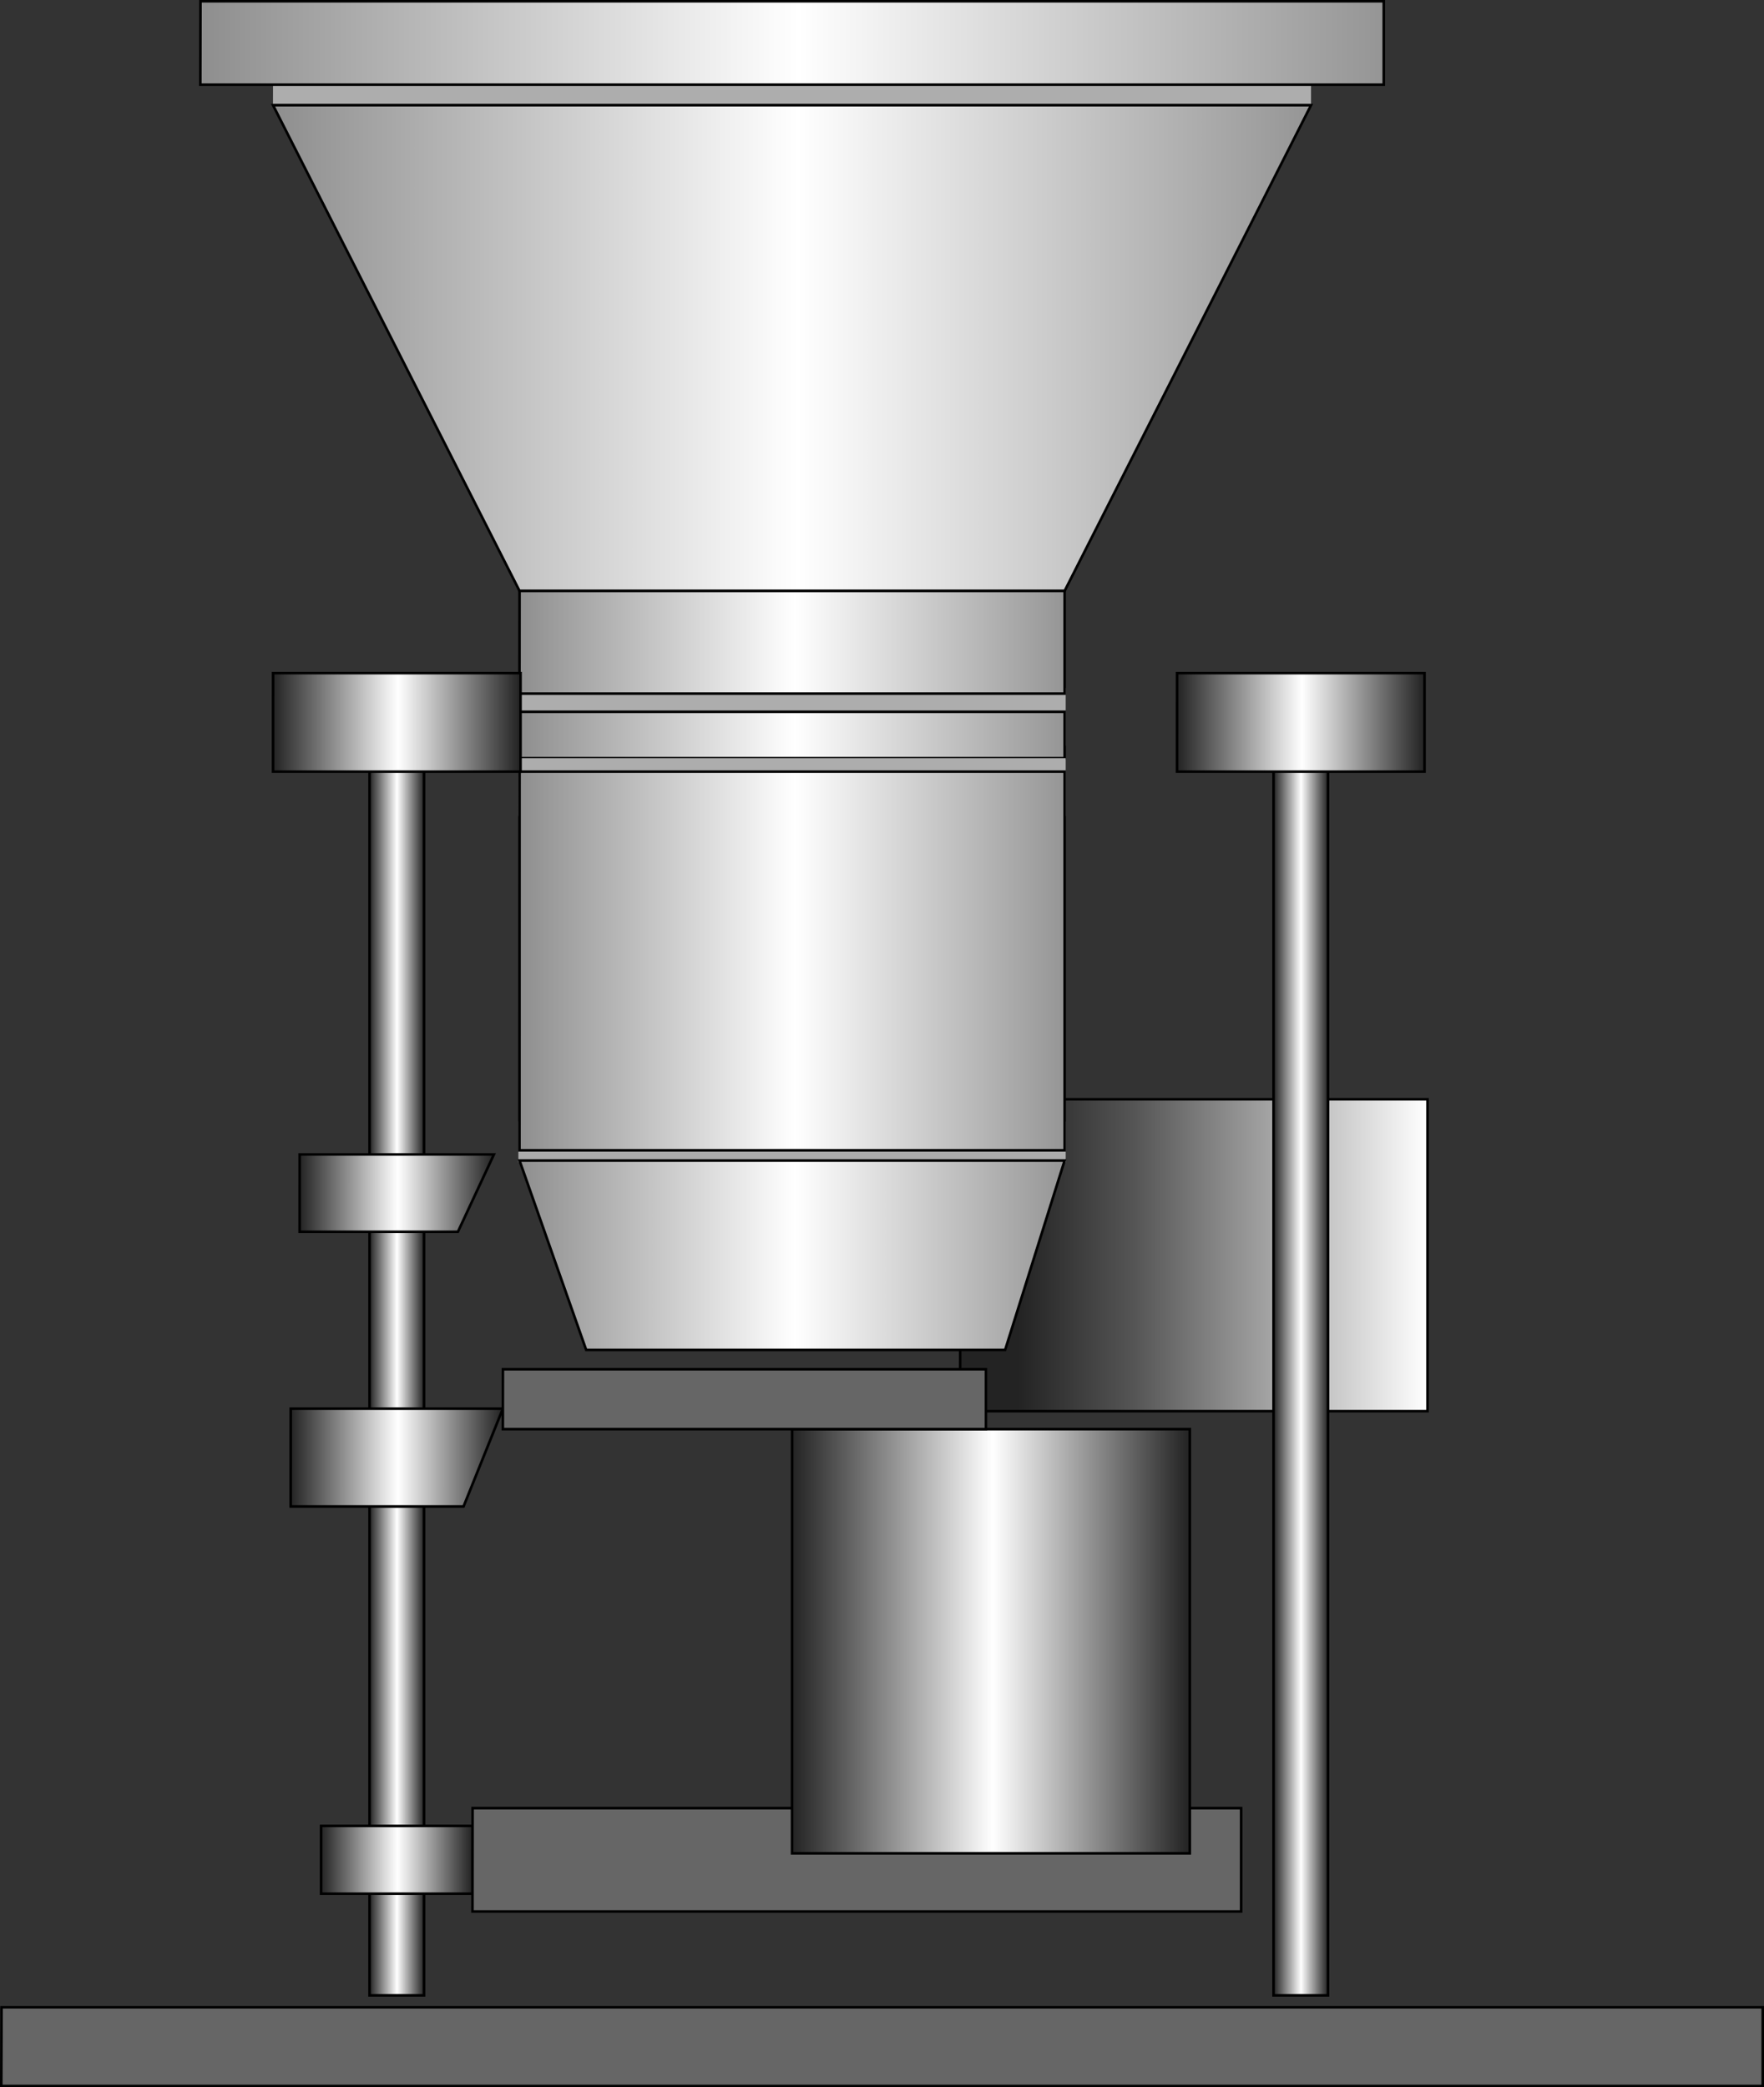
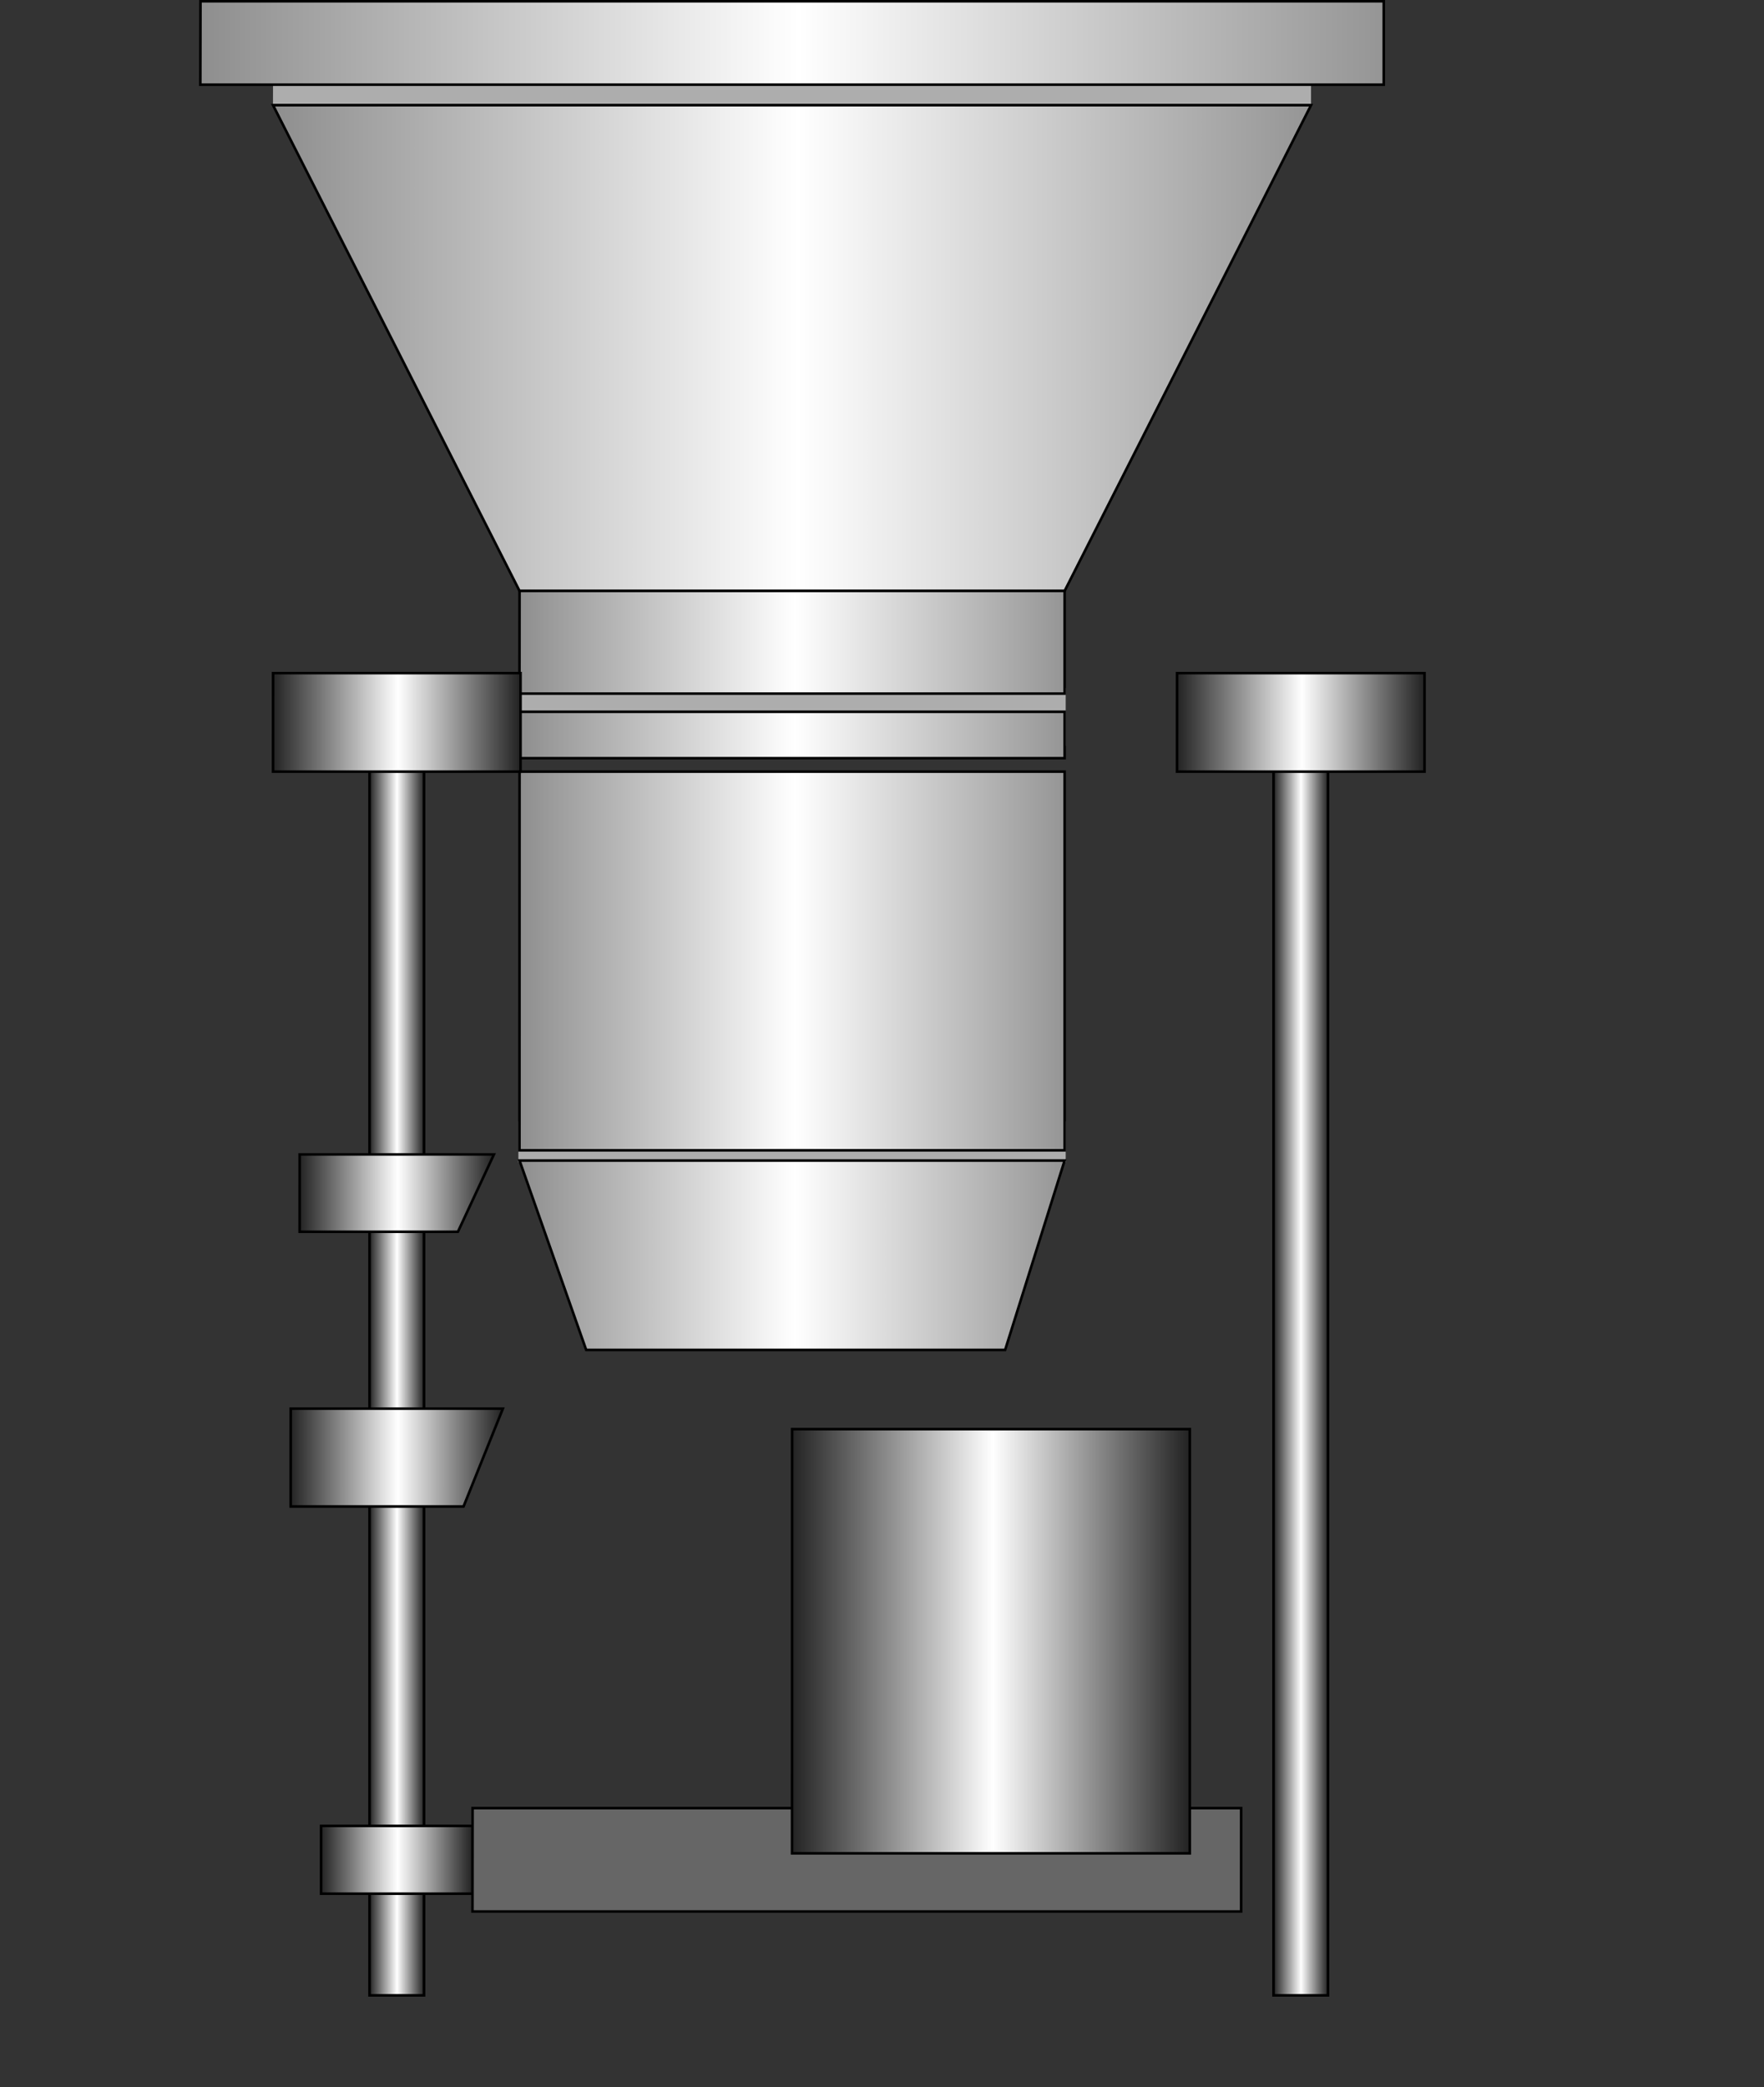
<svg xmlns="http://www.w3.org/2000/svg" xmlns:ns1="http://sodipodi.sourceforge.net/DTD/sodipodi-0.dtd" xmlns:ns2="http://www.inkscape.org/namespaces/inkscape" version="1.1" id="图层_1" ns1:docname="1202.svg" ns2:version="0.48.3.1 r9886" x="0px" y="0px" width="343.846px" height="406.748px" viewBox="-261.063 192.335 343.846 406.748" enable-background="new -261.063 192.335 343.846 406.748" xml:space="preserve">
  <rect x="-261.063" y="192.335" width="343.846" height="406.748" fill="#333333" stroke="none" />
  <ns1:namedview id="namedview221" fit-margin-left="0" fit-margin-top="0" ns2:cx="-180.76416" showgrid="false" gridtolerance="10" guidetolerance="10" ns2:cy="-96.440481" ns2:zoom="0.28032165" borderopacity="1" bordercolor="#666666" pagecolor="#ffffff" objecttolerance="10" ns2:window-maximized="1" fit-margin-bottom="0" ns2:window-y="-8" ns2:window-x="-8" ns2:current-layer="图层_1" fit-margin-right="0" ns2:window-height="838" ns2:window-width="1440" ns2:pageshadow="2" ns2:pageopacity="0">
	</ns1:namedview>
  <linearGradient id="SVGID_1_" gradientUnits="userSpaceOnUse" x1="-188.972" y1="-746.756" x2="-178.349" y2="-746.756" gradientTransform="matrix(1 0 0 -1 -0.06 -285.298)">
    <stop offset="0" style="stop-color:#232323" />
    <stop offset="0.505" style="stop-color:#FFFFFF" />
    <stop offset="1" style="stop-color:#222222" />
  </linearGradient>
  <rect x="-189.031" y="341.736" fill="url(#SVGID_1_)" stroke="#000000" stroke-width="0.5" stroke-miterlimit="10" width="10.622" height="239.444" />
  <linearGradient id="SVGID_2_" gradientUnits="userSpaceOnUse" x1="-198.422" y1="-840.059" x2="-168.899" y2="-840.059" gradientTransform="matrix(1 0 0 -1 -0.06 -285.298)">
    <stop offset="0" style="stop-color:#232323" />
    <stop offset="0.505" style="stop-color:#FFFFFF" />
    <stop offset="1" style="stop-color:#222222" />
  </linearGradient>
  <rect x="-198.478" y="548.156" fill="url(#SVGID_2_)" stroke="#000000" stroke-width="0.5" stroke-miterlimit="10" width="29.52" height="13.21" />
  <linearGradient id="SVGID_3_" gradientUnits="userSpaceOnUse" x1="-202.6" y1="-710.138" x2="-164.72" y2="-710.138" gradientTransform="matrix(1 0 0 -1 -0.06 -285.298)">
    <stop offset="0" style="stop-color:#232323" />
    <stop offset="0.505" style="stop-color:#FFFFFF" />
    <stop offset="1" style="stop-color:#222222" />
  </linearGradient>
  <polygon fill="url(#SVGID_3_)" stroke="#000000" stroke-width="0.5" stroke-miterlimit="10" points="-202.655,417.303   -164.781,417.303 -171.803,432.376 -202.66,432.376 " />
  <linearGradient id="SVGID_4_" gradientUnits="userSpaceOnUse" x1="-204.342" y1="-761.675" x2="-162.979" y2="-761.675" gradientTransform="matrix(1 0 0 -1 -0.06 -285.298)">
    <stop offset="0" style="stop-color:#232323" />
    <stop offset="0.505" style="stop-color:#FFFFFF" />
    <stop offset="1" style="stop-color:#222222" />
  </linearGradient>
  <polygon fill="url(#SVGID_4_)" stroke="#000000" stroke-width="0.5" stroke-miterlimit="10" points="-204.395,466.843   -163.039,466.843 -170.708,485.911 -204.402,485.911 " />
  <g>
    <linearGradient id="SVGID_5_" gradientUnits="userSpaceOnUse" x1="-73.847" y1="-722.245" x2="17.257" y2="-722.245" gradientTransform="matrix(1 0 0 -1 -0.06 -285.298)">
      <stop offset="0.124" style="stop-color:#232323" />
      <stop offset="0.376" style="stop-color:#565656" />
      <stop offset="1" style="stop-color:#FFFFFF" />
    </linearGradient>
-     <polygon fill="url(#SVGID_5_)" stroke="#000000" stroke-width="0.5" stroke-miterlimit="10" points="-73.894,406.557    17.197,406.557 17.197,467.336 -73.907,467.336  " />
    <polygon fill="#666666" stroke="#000000" stroke-width="0.5" stroke-miterlimit="10" points="-168.947,544.688 -19.137,544.688    -19.137,564.833 -168.969,564.833  " />
-     <polygon fill="#666666" stroke="#000000" stroke-width="0.5" stroke-miterlimit="10" points="-260.76,583.502 82.533,583.502    82.533,598.833 -260.812,598.833  " />
    <polygon fill="#ADADAD" points="-160.004,326.419 -53.333,326.419 -53.333,337.668 -160.019,337.668  " />
    <polygon fill="#ADADAD" points="-207.823,201.335 -5.51,201.335 -5.51,212.584 -207.853,212.584  " />
    <linearGradient id="SVGID_6_" gradientUnits="userSpaceOnUse" x1="-207.782" y1="-510.334" x2="-5.449" y2="-510.334" gradientTransform="matrix(1 0 0 1 -0.06 770.502)">
      <stop offset="0" style="stop-color:#8E8E8E" />
      <stop offset="0.505" style="stop-color:#FFFFFF" />
      <stop offset="1" style="stop-color:#959595" />
    </linearGradient>
    <polygon fill="url(#SVGID_6_)" stroke="#000000" stroke-width="0.5" stroke-miterlimit="10" points="-159.789,307.502    -53.547,307.502 -5.51,212.834 -207.843,212.834  " />
    <linearGradient id="SVGID_7_" gradientUnits="userSpaceOnUse" x1="-159.745" y1="-602.8" x2="-53.487" y2="-602.8" gradientTransform="matrix(1 0 0 -1 -0.06 -285.298)">
      <stop offset="0" style="stop-color:#8E8E8E" />
      <stop offset="0.505" style="stop-color:#FFFFFF" />
      <stop offset="1" style="stop-color:#959595" />
    </linearGradient>
    <polygon fill="url(#SVGID_7_)" stroke="#000000" stroke-width="0.5" stroke-miterlimit="10" points="-159.789,307.502    -53.547,307.502 -53.547,327.501 -159.805,327.501  " />
    <linearGradient id="SVGID_8_" gradientUnits="userSpaceOnUse" x1="-221.955" y1="-486.008" x2="8.723" y2="-486.008" gradientTransform="matrix(1 0 0 -1 -0.06 -285.298)">
      <stop offset="0" style="stop-color:#8E8E8E" />
      <stop offset="0.505" style="stop-color:#FFFFFF" />
      <stop offset="1" style="stop-color:#959595" />
    </linearGradient>
    <polygon fill="url(#SVGID_8_)" stroke="#000000" stroke-width="0.5" stroke-miterlimit="10" points="-221.982,192.585    8.663,192.585 8.663,208.834 -222.015,208.834  " />
    <linearGradient id="SVGID_9_" gradientUnits="userSpaceOnUse" x1="-159.745" y1="-620.863" x2="-53.487" y2="-620.863" gradientTransform="matrix(1 0 0 -1 -0.06 -285.298)">
      <stop offset="0" style="stop-color:#8E8E8E" />
      <stop offset="0.505" style="stop-color:#FFFFFF" />
      <stop offset="1" style="stop-color:#959595" />
    </linearGradient>
    <polygon fill="url(#SVGID_9_)" stroke="#000000" stroke-width="0.5" stroke-miterlimit="10" points="-159.789,331.043    -53.547,331.043 -53.547,340.086 -159.805,340.086  " />
-     <polygon fill="#ADADAD" points="-160.004,340.086 -53.333,340.086 -53.333,351.335 -160.019,351.335  " />
    <polygon fill="#ADADAD" points="-160.004,410.875 -53.333,410.875 -53.333,418.834 -160.019,418.834  " />
    <linearGradient id="SVGID_10_" gradientUnits="userSpaceOnUse" x1="-159.745" y1="-664.903" x2="-53.487" y2="-664.903" gradientTransform="matrix(1 0 0 -1 -0.06 -285.298)">
      <stop offset="0" style="stop-color:#8E8E8E" />
      <stop offset="0.505" style="stop-color:#FFFFFF" />
      <stop offset="1" style="stop-color:#959595" />
    </linearGradient>
    <polygon fill="url(#SVGID_10_)" stroke="#000000" stroke-width="0.5" stroke-miterlimit="10" points="-159.789,342.71    -53.547,342.71 -53.547,416.5 -159.805,416.5  " />
    <linearGradient id="SVGID_11_" gradientUnits="userSpaceOnUse" x1="-106.616" y1="-797.467" x2="-29.077" y2="-797.467" gradientTransform="matrix(1 0 0 -1 -0.06 -285.298)">
      <stop offset="0" style="stop-color:#232323" />
      <stop offset="0.505" style="stop-color:#FFFFFF" />
      <stop offset="1" style="stop-color:#222222" />
    </linearGradient>
    <polygon fill="url(#SVGID_11_)" stroke="#000000" stroke-width="0.5" stroke-miterlimit="10" points="-106.665,470.837    -29.137,470.837 -29.137,553.5 -106.676,553.5  " />
    <linearGradient id="SVGID_12_" gradientUnits="userSpaceOnUse" x1="-207.783" y1="-618.409" x2="-159.538" y2="-618.409" gradientTransform="matrix(1 0 0 -1 -0.06 -285.298)">
      <stop offset="0" style="stop-color:#232323" />
      <stop offset="0.505" style="stop-color:#FFFFFF" />
      <stop offset="1" style="stop-color:#222222" />
    </linearGradient>
    <polygon fill="url(#SVGID_12_)" stroke="#000000" stroke-width="0.5" stroke-miterlimit="10" points="-207.836,323.512    -159.598,323.512 -159.598,342.71 -207.843,342.71  " />
    <linearGradient id="SVGID_13_" gradientUnits="userSpaceOnUse" x1="-12.761" y1="-746.756" x2="-2.138" y2="-746.756" gradientTransform="matrix(1 0 0 -1 -0.06 -285.298)">
      <stop offset="0" style="stop-color:#232323" />
      <stop offset="0.505" style="stop-color:#FFFFFF" />
      <stop offset="1" style="stop-color:#222222" />
    </linearGradient>
    <rect x="-12.82" y="341.736" fill="url(#SVGID_13_)" stroke="#000000" stroke-width="0.5" stroke-miterlimit="10" width="10.622" height="239.444" />
    <linearGradient id="SVGID_14_" gradientUnits="userSpaceOnUse" x1="-31.572" y1="-618.409" x2="16.673" y2="-618.409" gradientTransform="matrix(1 0 0 -1 -0.06 -285.298)">
      <stop offset="0" style="stop-color:#232323" />
      <stop offset="0.505" style="stop-color:#FFFFFF" />
      <stop offset="1" style="stop-color:#222222" />
    </linearGradient>
    <polygon fill="url(#SVGID_14_)" stroke="#000000" stroke-width="0.5" stroke-miterlimit="10" points="-31.625,323.512    16.613,323.512 16.613,342.71 -31.632,342.71  " />
-     <polygon fill="#666666" stroke="#000000" stroke-width="0.5" stroke-miterlimit="10" points="-163.032,459.167 -68.881,459.167    -68.881,470.837 -163.046,470.837  " />
    <linearGradient id="SVGID_15_" gradientUnits="userSpaceOnUse" x1="-159.729" y1="-722.245" x2="-53.487" y2="-722.245" gradientTransform="matrix(1 0 0 -1 -0.06 -285.298)">
      <stop offset="0" style="stop-color:#8E8E8E" />
      <stop offset="0.505" style="stop-color:#FFFFFF" />
      <stop offset="1" style="stop-color:#959595" />
    </linearGradient>
    <polygon fill="url(#SVGID_15_)" stroke="#000000" stroke-width="0.5" stroke-miterlimit="10" points="-159.789,418.5    -53.547,418.5 -65.137,455.394 -146.803,455.394  " />
  </g>
</svg>